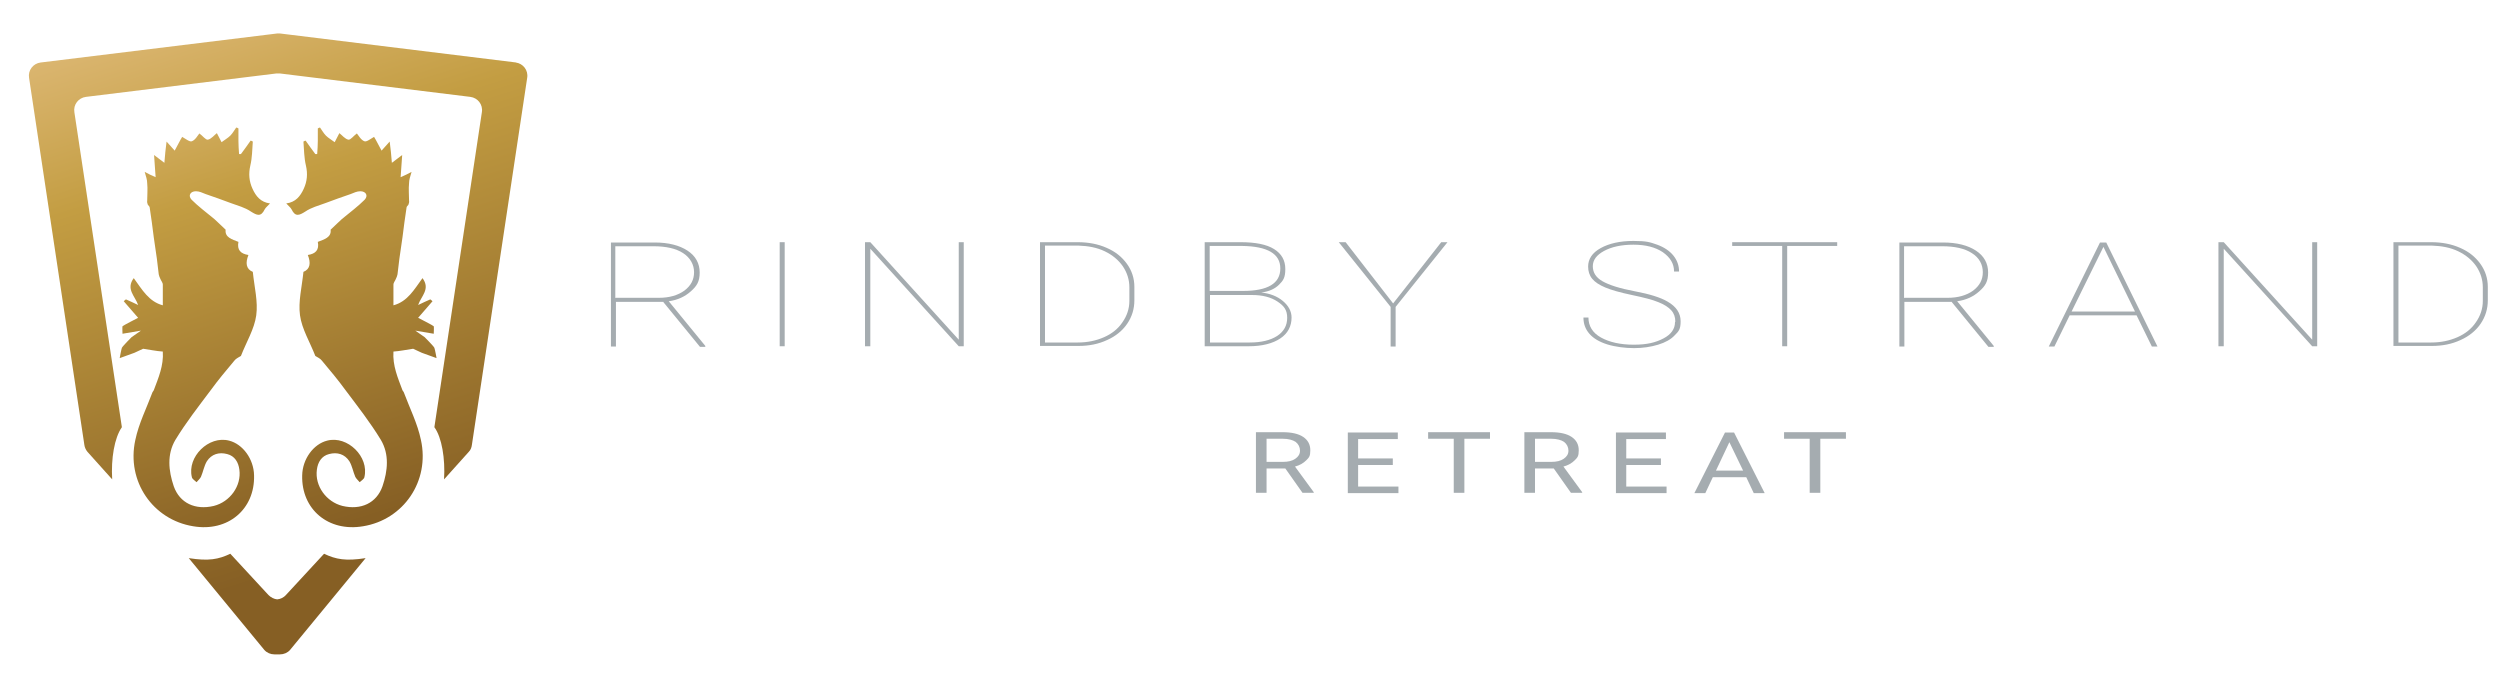
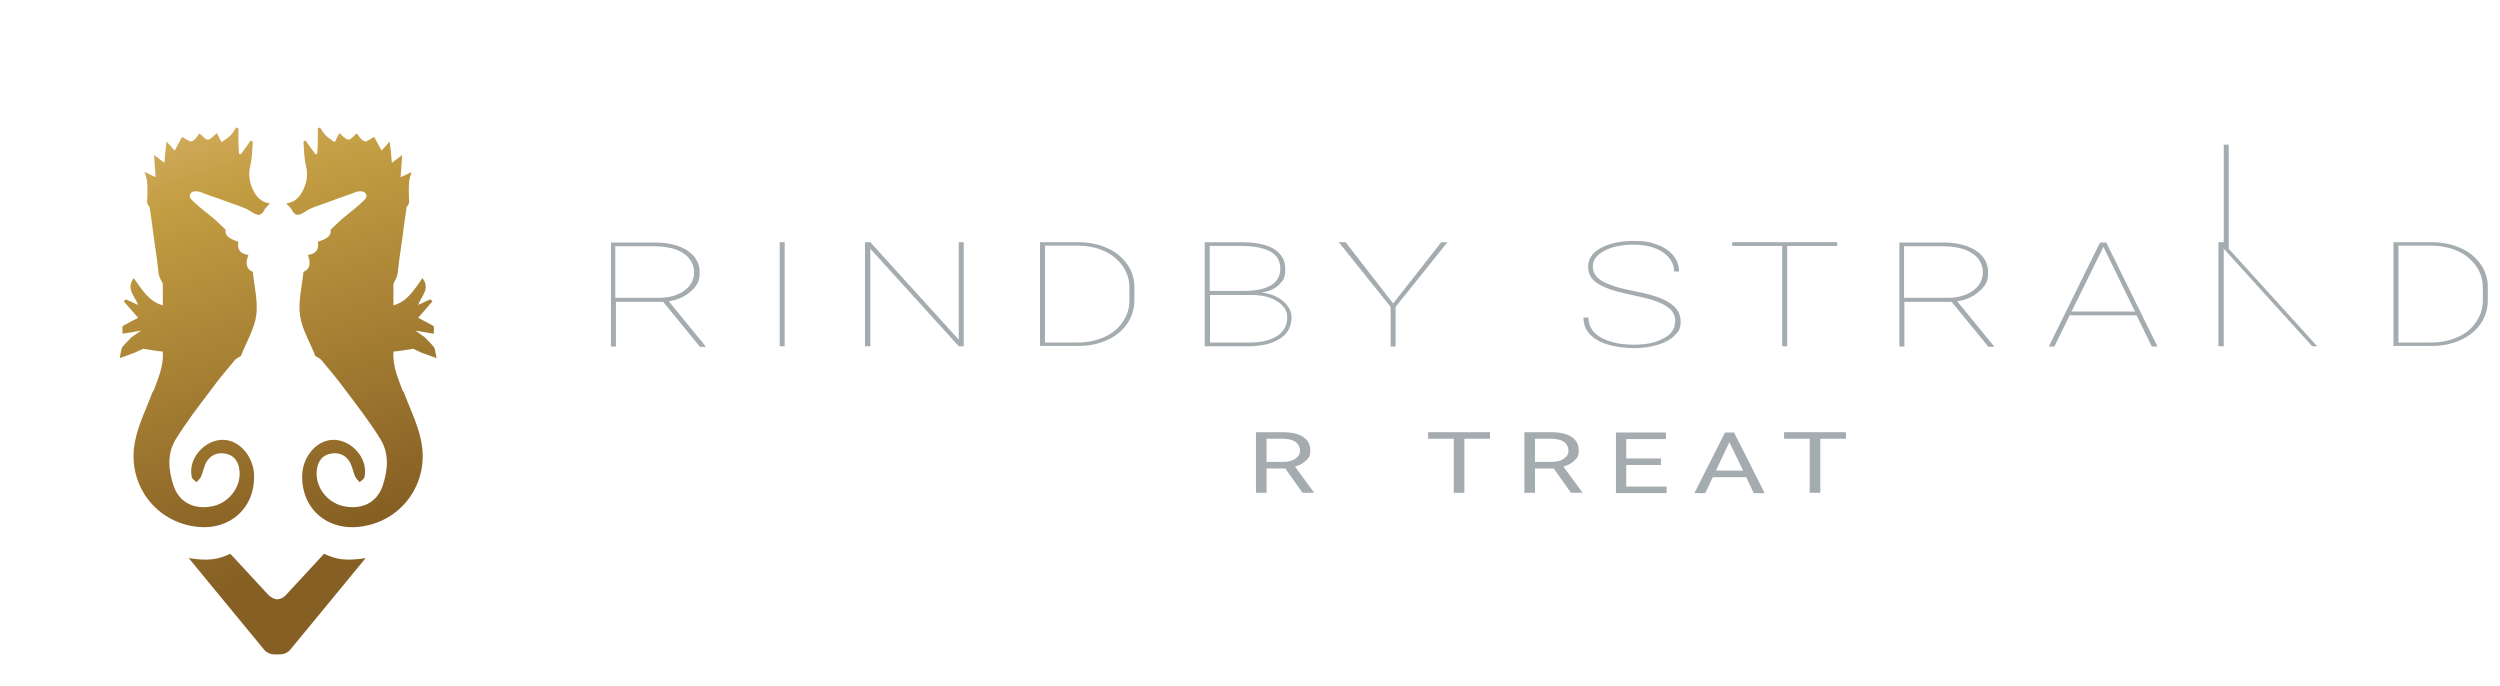
<svg xmlns="http://www.w3.org/2000/svg" xmlns:xlink="http://www.w3.org/1999/xlink" id="Layer_1" data-name="Layer 1" version="1.1" viewBox="0 0 800 219.4">
  <defs>
    <style>
      .cls-1 {
        fill: url(#linear-gradient);
      }

      .cls-1, .cls-2, .cls-3, .cls-4, .cls-5 {
        stroke-width: 0px;
      }

      .cls-2 {
        fill: #a5acb0;
      }

      .cls-3 {
        fill: url(#linear-gradient-2);
      }

      .cls-4 {
        fill: url(#linear-gradient-3);
      }

      .cls-5 {
        fill: url(#linear-gradient-4);
      }
    </style>
    <linearGradient id="linear-gradient" x1="38.5" y1="21.8" x2="86.6" y2="174.3" gradientUnits="userSpaceOnUse">
      <stop offset="0" stop-color="#cabe79" />
      <stop offset="0" stop-color="#deb976" />
      <stop offset=".3" stop-color="#c39d42" />
      <stop offset="1" stop-color="#865f24" />
    </linearGradient>
    <linearGradient id="linear-gradient-2" x1="83.6" y1="8.8" x2="131.7" y2="161.3" xlink:href="#linear-gradient" />
    <linearGradient id="linear-gradient-3" x1="34.2" y1="5.8" x2="90.2" y2="183.5" xlink:href="#linear-gradient" />
    <linearGradient id="linear-gradient-4" x1="70" y1="-5.5" x2="126" y2="172.2" xlink:href="#linear-gradient" />
  </defs>
  <path class="cls-1" d="M49.2,124.9c1.5-4,3.2-7.9,2.9-12.4-1.1-.1-2.1-.2-3.2-.4h0l-3.1-.5-2.8,1.3-4.7,1.7s.5-2.8.7-3.3,3.1-3.4,3.1-3.4l3-2.1-5.9,1s-.1-2.3,0-2.4c.1-.2,5-2.7,5-2.7-1.5-1.7-3-3.5-4.6-5.3.2-.2.4-.4.7-.6,1.2.5,2.4,1.1,3.9,1.8-1-2.9-4-5.1-1.4-8.6,2.7,3.7,4.8,7.5,9.3,8.7,0-2.4,0-4.5,0-6.6,0-.7-.6-1.3-.8-1.9-.2-.4-.4-.9-.5-1.4-.2-1.7-.4-3.4-.6-5-.3-2.3-.7-4.6-1-6.9-.4-3.2-.8-6.3-1.3-9.5,0-.3-.4-.6-.6-.9-.1-.4-.3-.8-.2-1.2,0-1.9.2-3.8,0-5.7,0-1.1-.4-2.2-.8-3.6,1.3.7,2.1,1.1,3.5,1.7-.2-2.6-.3-4.7-.5-7.1,1,.8,1.9,1.4,3.3,2.5.2-2.6.4-4.5.7-6.8,1,1.1,1.6,1.8,2.6,2.9,1-1.8,1.7-3.3,2.4-4.4,1.1.6,2.4,1.7,3.1,1.4,1.1-.4,1.9-1.9,2.4-2.5,1,.7,2,2.1,2.7,2,1.1-.2,2.1-1.5,2.9-2.1.5,1,1,1.9,1.5,2.9.9-.7,2-1.3,2.8-2.1.8-.8,1.3-1.8,1.9-2.6.2,0,.5.2.7.3,0,1.3,0,2.7,0,4,0,1.4.1,2.8.2,4.2h.6c1-1.4,2.1-2.8,3.1-4.3.2,0,.5.2.7.3-.2,2.6-.2,5.2-.8,7.7-.6,2.6-.4,5,.7,7.4,1.1,2.4,2.6,4.3,5.6,4.7-.7.8-1.4,1.3-1.7,1.9-1.2,2.5-2.5,1.9-4.4.7-1.9-1.3-4.2-1.9-6.4-2.7-2.7-1-5.4-2-8.1-2.9-1-.4-2-.9-3.1-.9-1.8,0-2.6,1.4-1.4,2.7,2.1,2.1,4.5,3.9,7.3,6.2.8.7,2.1,2,3.6,3.4-.3,2.5,2.1,3.1,4.1,3.9-.5,2.6.7,3.8,3.2,4.2-1,2.5-.8,4.5,1.4,5.4.5,4.9,1.7,9.5,1.1,13.9-.6,4.4-3.2,8.6-4.9,13-.6.4-1.6.8-2.1,1.5-2.6,3.1-5.2,6.2-7.6,9.5-3.9,5.2-7.9,10.3-11.3,15.9-2.7,4.6-2.2,9.8-.5,14.8,1.9,5.4,6.9,7.7,12.8,6.3,5.2-1.3,8.9-6.4,8.2-11.6-.3-2.4-1.5-4.4-3.9-5-2.6-.7-5,0-6.5,2.3-.9,1.5-1.2,3.4-1.9,5-.3.6-.9,1.1-1.4,1.7-.5-.5-1.4-1-1.5-1.6-1.6-6.5,5.4-13.4,11.9-11.7,4.4,1.1,7.9,5.9,8,11.1.3,10.9-8.4,18.2-19.5,16.3-12.9-2.1-21.4-14.4-18.5-27.6,1.1-5.3,3.6-10.2,5.5-15.3Z" />
  <path class="cls-3" d="M128.8,124.9c-1.5-4-3.2-7.9-2.9-12.4,1.1-.1,2.1-.2,3.2-.4h0l3.1-.5,2.8,1.3,4.7,1.7s-.5-2.8-.7-3.3-3.1-3.4-3.1-3.4l-3-2.1,5.9,1s.1-2.3,0-2.4c-.1-.2-5-2.7-5-2.7,1.5-1.7,3-3.5,4.6-5.3-.2-.2-.4-.4-.7-.6-1.2.5-2.4,1.1-3.9,1.8,1-2.9,4-5.1,1.4-8.6-2.7,3.7-4.8,7.5-9.3,8.7,0-2.4,0-4.5,0-6.6,0-.7.6-1.3.8-1.9.2-.4.4-.9.5-1.4.2-1.7.4-3.4.6-5,.3-2.3.7-4.6,1-6.9.4-3.2.8-6.3,1.3-9.5,0-.3.4-.6.6-.9.1-.4.3-.8.2-1.2,0-1.9-.2-3.8,0-5.7,0-1.1.4-2.2.8-3.6-1.3.7-2.1,1.1-3.5,1.7.2-2.6.3-4.7.5-7.1-1,.8-1.9,1.4-3.3,2.5-.2-2.6-.4-4.5-.7-6.8-1,1.1-1.6,1.8-2.6,2.9-1-1.8-1.7-3.3-2.4-4.4-1.1.6-2.4,1.7-3.1,1.4-1.1-.4-1.9-1.9-2.4-2.5-1,.7-2,2.1-2.7,2-1.1-.2-2.1-1.5-2.9-2.1-.5,1-1,1.9-1.5,2.9-.9-.7-2-1.3-2.8-2.1-.8-.8-1.3-1.8-1.9-2.6-.2,0-.5.2-.7.3,0,1.3,0,2.7,0,4,0,1.4-.1,2.8-.2,4.2h-.6c-1-1.4-2.1-2.8-3.1-4.3-.2,0-.5.2-.7.3.2,2.6.2,5.2.8,7.7.6,2.6.4,5-.7,7.4-1.1,2.4-2.6,4.3-5.6,4.7.7.8,1.4,1.3,1.7,1.9,1.2,2.5,2.5,1.9,4.4.7,1.9-1.3,4.2-1.9,6.4-2.7,2.7-1,5.4-2,8.1-2.9,1-.4,2-.9,3.1-.9,1.8,0,2.6,1.4,1.4,2.7-2.1,2.1-4.5,3.9-7.3,6.2-.8.7-2.1,2-3.6,3.4.3,2.5-2.1,3.1-4.1,3.9.5,2.6-.7,3.8-3.2,4.2,1,2.5.8,4.5-1.4,5.4-.5,4.9-1.7,9.5-1.1,13.9.6,4.4,3.2,8.6,4.9,13,.6.4,1.6.8,2.1,1.5,2.6,3.1,5.2,6.2,7.6,9.5,3.9,5.2,7.9,10.3,11.3,15.9,2.7,4.6,2.2,9.8.5,14.8-1.9,5.4-6.9,7.7-12.8,6.3-5.2-1.3-8.9-6.4-8.2-11.6.3-2.4,1.5-4.4,3.9-5,2.6-.7,5,0,6.5,2.3.9,1.5,1.2,3.4,1.9,5,.3.6.9,1.1,1.4,1.7.5-.5,1.4-1,1.5-1.6,1.6-6.5-5.4-13.4-11.9-11.7-4.4,1.1-7.9,5.9-8,11.1-.3,10.9,8.4,18.2,19.5,16.3,12.9-2.1,21.4-14.4,18.5-27.6-1.1-5.3-3.6-10.2-5.5-15.3Z" />
  <g>
    <path class="cls-4" d="M103.7,177.2l-12.2,13.2c-.7.8-1.7,1.3-2.8,1.4-1-.1-2-.6-2.8-1.4l-12.2-13.2c-3.8,1.8-6.9,2.4-13.3,1.4l24.2,29.4c.8.9,2,1.4,3.2,1.4h1.8c1.2,0,2.4-.5,3.2-1.4l24.2-29.4c-6.4,1-9.5.4-13.3-1.4Z" />
-     <path class="cls-5" d="M165.2,20l-75.7-9.3v.3s0-.3,0-.3h-.7v.3s0-.3,0-.3L13,20c-2.4.3-4.1,2.5-3.7,4.9l17.7,117.5c.1.8.5,1.6,1,2.2l7.9,8.8c-.4-6.6.7-13.3,3.1-16.7l-15.2-100.8c-.4-2.4,1.3-4.6,3.7-4.9l61-7.5c.2,0,.3,0,.5,0s.3,0,.5,0l61,7.5c2.4.3,4.1,2.5,3.7,4.9l-15.2,100.8c2.4,3.3,3.5,10.1,3.1,16.7l7.9-8.8c.6-.6.9-1.4,1-2.2l17.7-117.5c.4-2.4-1.3-4.6-3.7-4.9Z" />
  </g>
  <g>
    <path class="cls-2" d="M212.3,96.6h-15.2v14.3h-1.6v-33.3h14c4.4,0,7.9.9,10.5,2.6,2.6,1.7,3.9,4.1,3.9,7s-.9,4.3-2.8,6c-1.9,1.7-4.2,2.8-7.1,3.2l11.7,14.3v.3h-1.7l-11.7-14.3ZM197,95.3h13.8c3.4,0,6.1-.8,8.2-2.3,2.1-1.6,3.1-3.5,3.1-5.9s-1.2-4.6-3.5-6.1c-2.3-1.5-5.5-2.2-9.5-2.2h-12.2v16.6Z" />
    <path class="cls-2" d="M251.1,110.8h-1.6v-33.3h1.6v33.3Z" />
    <path class="cls-2" d="M308.4,110.8h-1.6l-28.3-31.2v31.2h-1.7v-33.3h1.7l28.3,31.2v-31.2h1.6v33.3Z" />
    <path class="cls-2" d="M332.8,110.8v-33.3h12.1c3.4,0,6.5.6,9.2,1.8,2.8,1.2,4.9,2.9,6.5,5.1,1.6,2.2,2.4,4.7,2.4,7.4v4.3c0,2.8-.8,5.3-2.3,7.5-1.5,2.2-3.7,4-6.4,5.2-2.8,1.3-5.8,1.9-9.2,1.9h-12.3ZM334.4,78.7v30.9h10.5c3.1,0,5.9-.6,8.4-1.7,2.5-1.1,4.5-2.7,5.9-4.8,1.4-2,2.2-4.3,2.2-6.8v-4.3c0-2.5-.7-4.7-2.1-6.8-1.4-2-3.3-3.6-5.8-4.8-2.5-1.2-5.3-1.7-8.3-1.8h-10.8Z" />
    <path class="cls-2" d="M385.5,110.8v-33.3h11.5c4.7,0,8.3.7,10.7,2.2,2.4,1.5,3.6,3.6,3.6,6.4s-.7,3.7-2,5-3.2,2.2-5.7,2.5c2.8.3,5.1,1.2,6.9,2.7,1.8,1.5,2.8,3.3,2.8,5.3,0,2.8-1.2,5.1-3.6,6.7-2.4,1.6-5.8,2.5-10.1,2.5h-14.1ZM387.2,93.1h10.5c4,0,7-.6,9-1.8,2-1.2,3-3,3-5.4,0-4.7-4.1-7.1-12.3-7.2h-10.3v14.4ZM387.2,94.4v15.2h12.7c3.7,0,6.6-.7,8.8-2.1,2.1-1.4,3.2-3.3,3.2-5.8s-1-3.8-3.1-5.2c-2.1-1.4-4.8-2.1-8.2-2.1h-13.3Z" />
    <path class="cls-2" d="M445.8,97.1l15.4-19.6h2l-16.6,20.7v12.7h-1.6v-12.7l-16.6-20.7h2.2l15.2,19.6Z" />
    <path class="cls-2" d="M536.1,102.9c0-1.4-.4-2.6-1.3-3.6-.9-1-2.3-1.9-4.1-2.6-1.9-.8-4.7-1.5-8.5-2.3-3.8-.8-6.6-1.6-8.5-2.4-1.9-.8-3.3-1.7-4.2-2.8-.9-1.1-1.3-2.4-1.3-3.9,0-2.4,1.3-4.4,4-5.9,2.7-1.5,6.2-2.3,10.5-2.3s5.3.4,7.6,1.2c2.2.8,4,2,5.2,3.5,1.2,1.5,1.8,3.2,1.8,5.1h-1.6c0-2.5-1.2-4.5-3.6-6.2-2.4-1.6-5.5-2.4-9.4-2.4s-7,.7-9.4,2c-2.4,1.3-3.6,2.9-3.6,4.9s1,3.6,3.1,4.8c2.1,1.2,5.5,2.3,10.3,3.2,4.8.9,8.3,2,10.5,3.3,2.8,1.6,4.2,3.7,4.2,6.3s-.6,3.2-1.9,4.5c-1.2,1.3-3,2.3-5.3,3s-4.9,1.1-7.7,1.1-6-.4-8.6-1.2c-2.5-.8-4.4-1.9-5.7-3.4-1.3-1.5-1.9-3.2-1.9-5.2h1.6c0,2.7,1.3,4.9,4,6.4s6.2,2.3,10.5,2.3,7-.7,9.5-2c2.5-1.3,3.7-3.1,3.7-5.2Z" />
    <path class="cls-2" d="M587.9,78.7h-16v32.1h-1.6v-32.1h-16v-1.2h33.6v1.2Z" />
    <path class="cls-2" d="M624.6,96.6h-15.2v14.3h-1.6v-33.3h14c4.4,0,7.9.9,10.5,2.6,2.6,1.7,3.9,4.1,3.9,7s-.9,4.3-2.8,6c-1.9,1.7-4.2,2.8-7.1,3.2l11.7,14.3v.3h-1.7l-11.7-14.3ZM609.4,95.3h13.8c3.4,0,6.1-.8,8.2-2.3,2.1-1.6,3.1-3.5,3.1-5.9s-1.1-4.6-3.5-6.1c-2.3-1.5-5.5-2.2-9.5-2.2h-12.2v16.6Z" />
    <path class="cls-2" d="M683.8,100.9h-21.5l-4.9,10h-1.8l16.4-33.3h2l16.4,33.3h-1.8l-4.9-10ZM662.9,99.7h20.3l-10.1-20.7-10.2,20.7Z" />
-     <path class="cls-2" d="M741.5,110.8h-1.6l-28.3-31.2v31.2h-1.7v-33.3h1.7l28.3,31.2v-31.2h1.6v33.3Z" />
+     <path class="cls-2" d="M741.5,110.8h-1.6l-28.3-31.2v31.2h-1.7v-33.3h1.7v-31.2h1.6v33.3Z" />
    <path class="cls-2" d="M765.9,110.8v-33.3h12.1c3.4,0,6.5.6,9.2,1.8,2.8,1.2,4.9,2.9,6.5,5.1,1.6,2.2,2.4,4.7,2.4,7.4v4.3c0,2.8-.8,5.3-2.3,7.5-1.5,2.2-3.7,4-6.4,5.2-2.8,1.3-5.8,1.9-9.2,1.9h-12.3ZM767.5,78.7v30.9h10.5c3.1,0,5.9-.6,8.4-1.7,2.5-1.1,4.5-2.7,5.9-4.8,1.4-2,2.2-4.3,2.2-6.8v-4.3c0-2.5-.7-4.7-2.1-6.8-1.4-2-3.3-3.6-5.8-4.8-2.5-1.2-5.3-1.7-8.3-1.8h-10.8Z" />
    <path class="cls-2" d="M411.3,149.9h-6v7.8h-3.4v-19.4h8.5c2.9,0,5.1.5,6.6,1.5,1.5,1,2.3,2.4,2.3,4.3s-.4,2.3-1.3,3.2c-.9.9-2.1,1.6-3.6,2l6,8.2v.2h-3.6l-5.5-7.8ZM405.3,147.8h5.2c1.7,0,3-.3,4-1,1-.7,1.5-1.5,1.5-2.6s-.5-2.1-1.4-2.8c-.9-.6-2.3-1-4.1-1h-5.2v7.4Z" />
-     <path class="cls-2" d="M445.7,148.8h-11.1v6.9h12.9v2.1h-16.2v-19.4h16v2.1h-12.7v6.2h11.1v2.1Z" />
    <path class="cls-2" d="M476.8,140.4h-8.2v17.3h-3.4v-17.3h-8.2v-2.1h19.8v2.1Z" />
    <path class="cls-2" d="M497.2,149.9h-6v7.8h-3.4v-19.4h8.5c2.9,0,5.1.5,6.6,1.5,1.5,1,2.3,2.4,2.3,4.3s-.4,2.3-1.3,3.2c-.9.9-2.1,1.6-3.6,2l6,8.2v.2h-3.6l-5.5-7.8ZM491.2,147.8h5.2c1.7,0,3-.3,4-1,1-.7,1.5-1.5,1.5-2.6s-.5-2.1-1.4-2.8c-.9-.6-2.3-1-4.1-1h-5.2v7.4Z" />
    <path class="cls-2" d="M531.5,148.8h-11.1v6.9h12.9v2.1h-16.2v-19.4h16v2.1h-12.7v6.2h11.1v2.1Z" />
    <path class="cls-2" d="M558.8,152.7h-10.7l-2.4,5.1h-3.5l9.8-19.4h2.9l9.8,19.4h-3.5l-2.4-5.1ZM549.1,150.6h8.7l-4.4-9.1-4.3,9.1Z" />
    <path class="cls-2" d="M590.7,140.4h-8.2v17.3h-3.4v-17.3h-8.2v-2.1h19.8v2.1Z" />
  </g>
</svg>